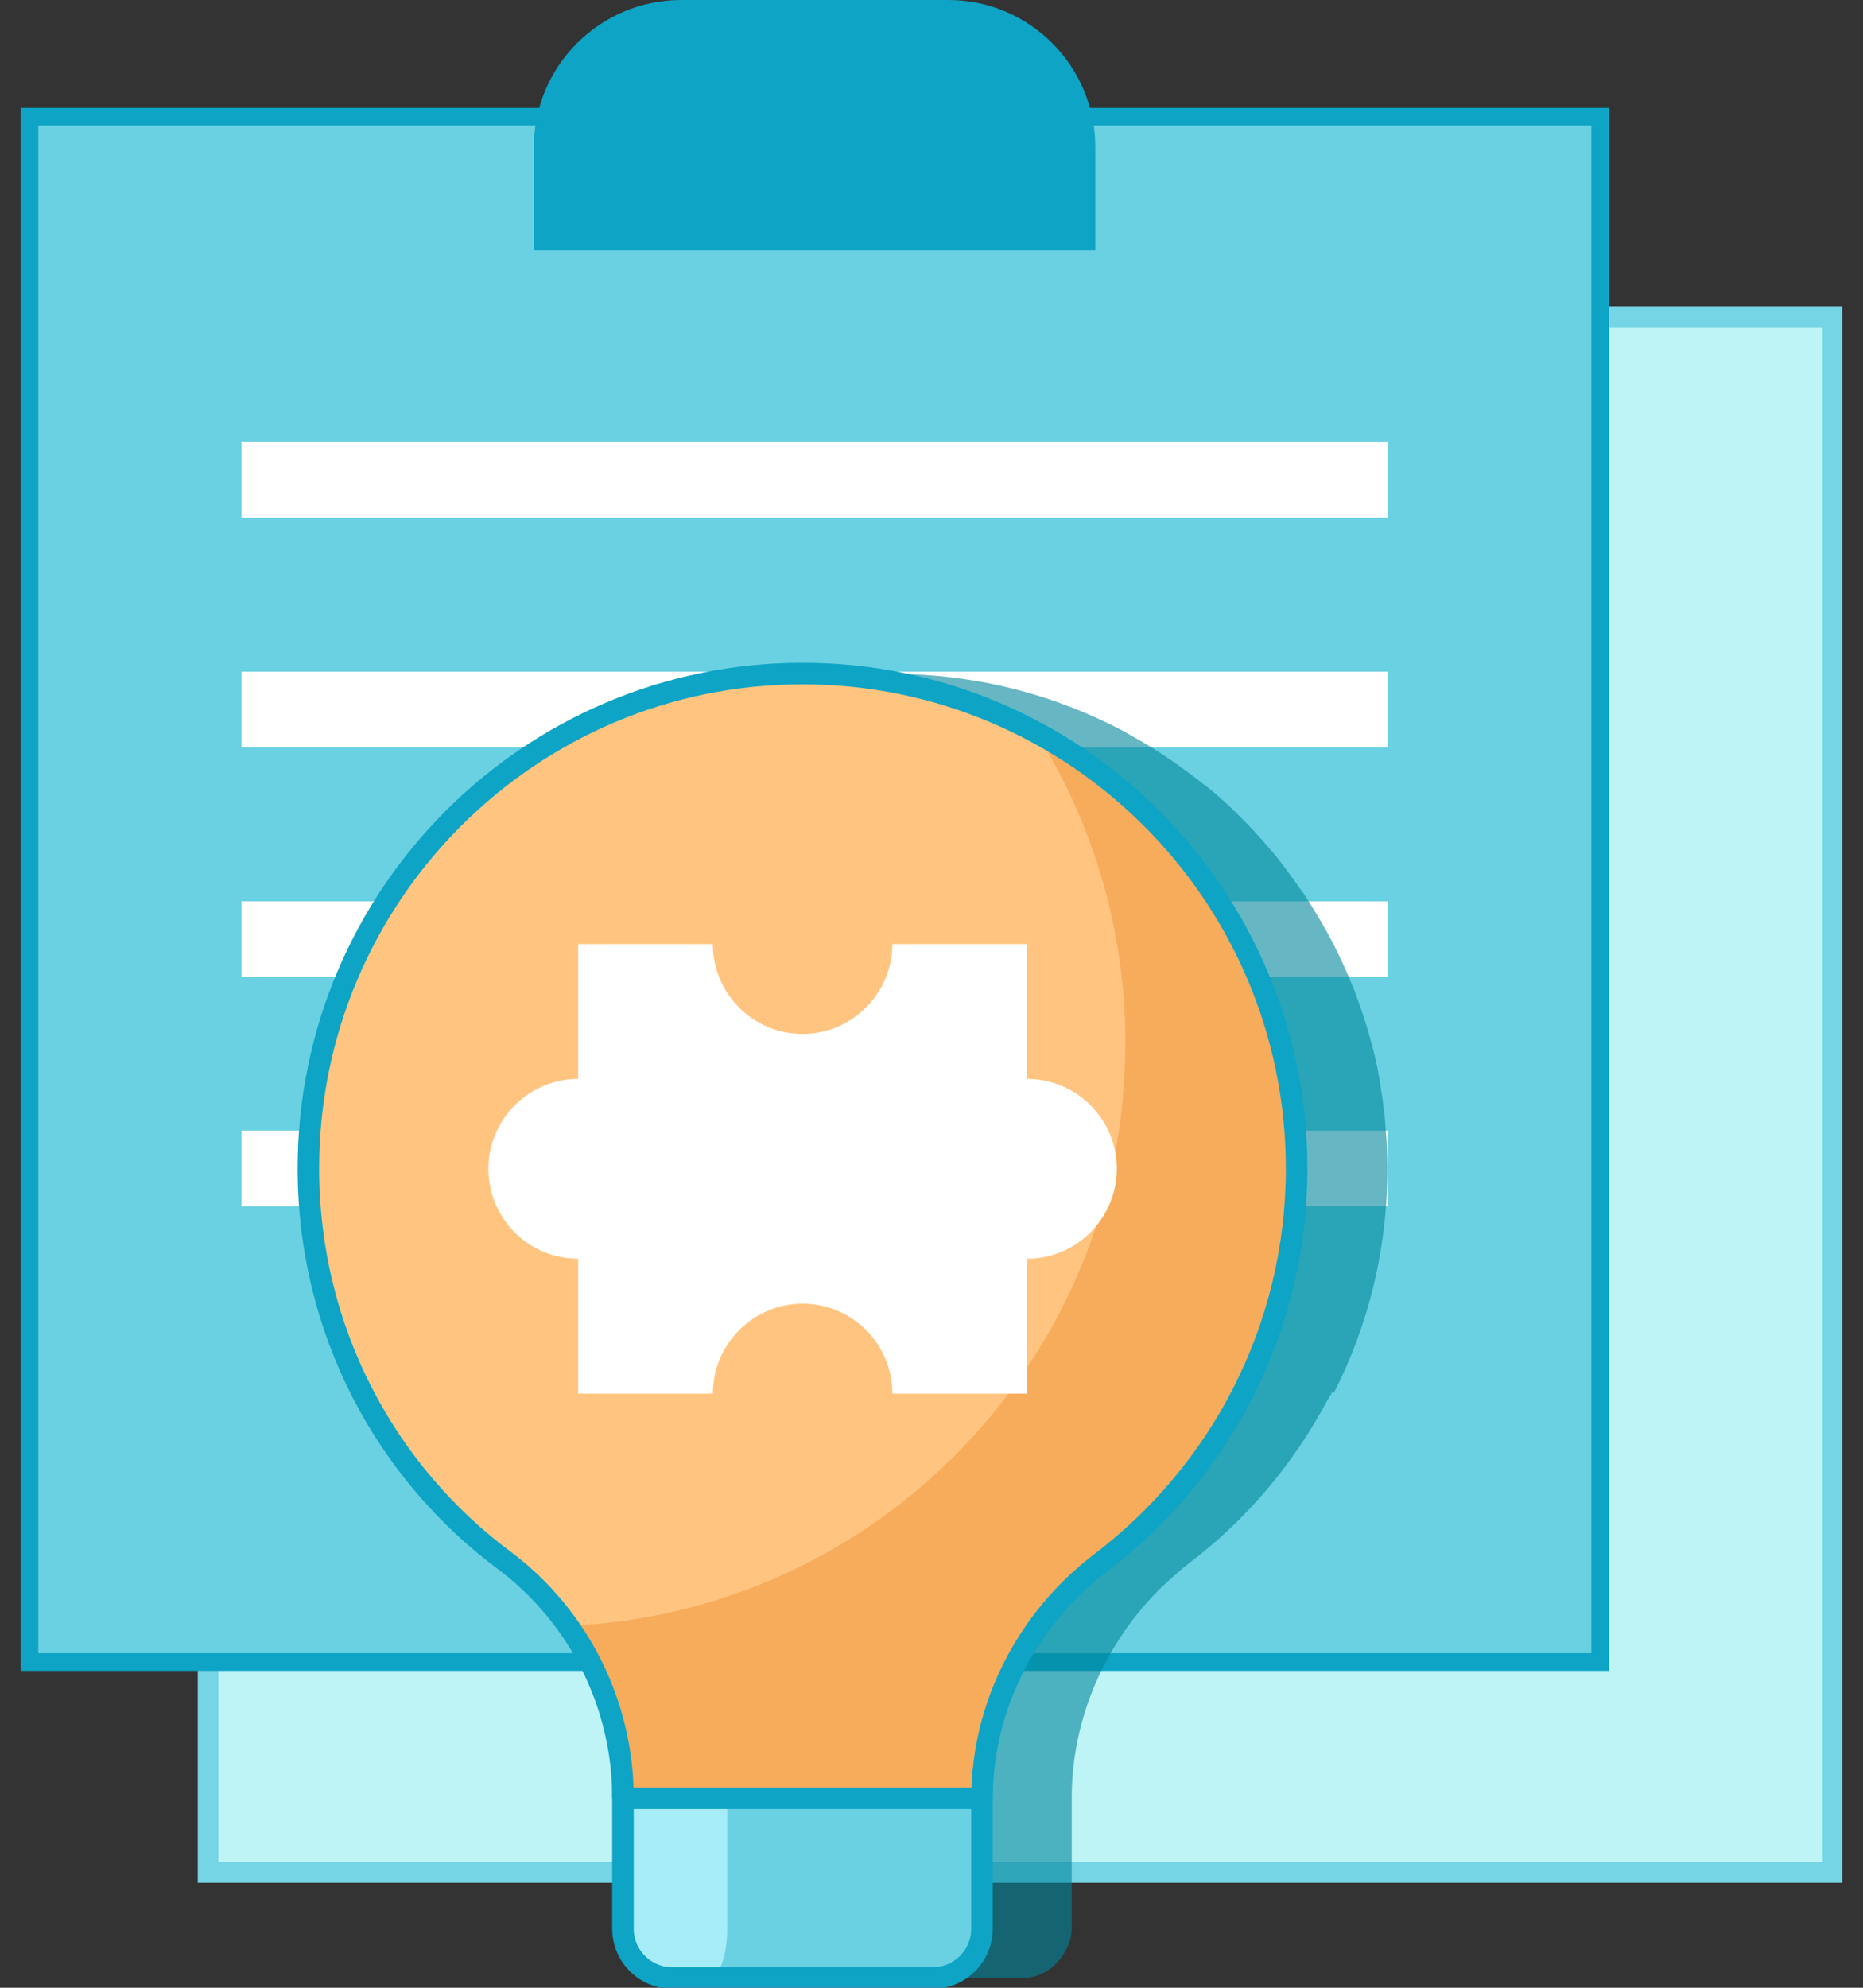
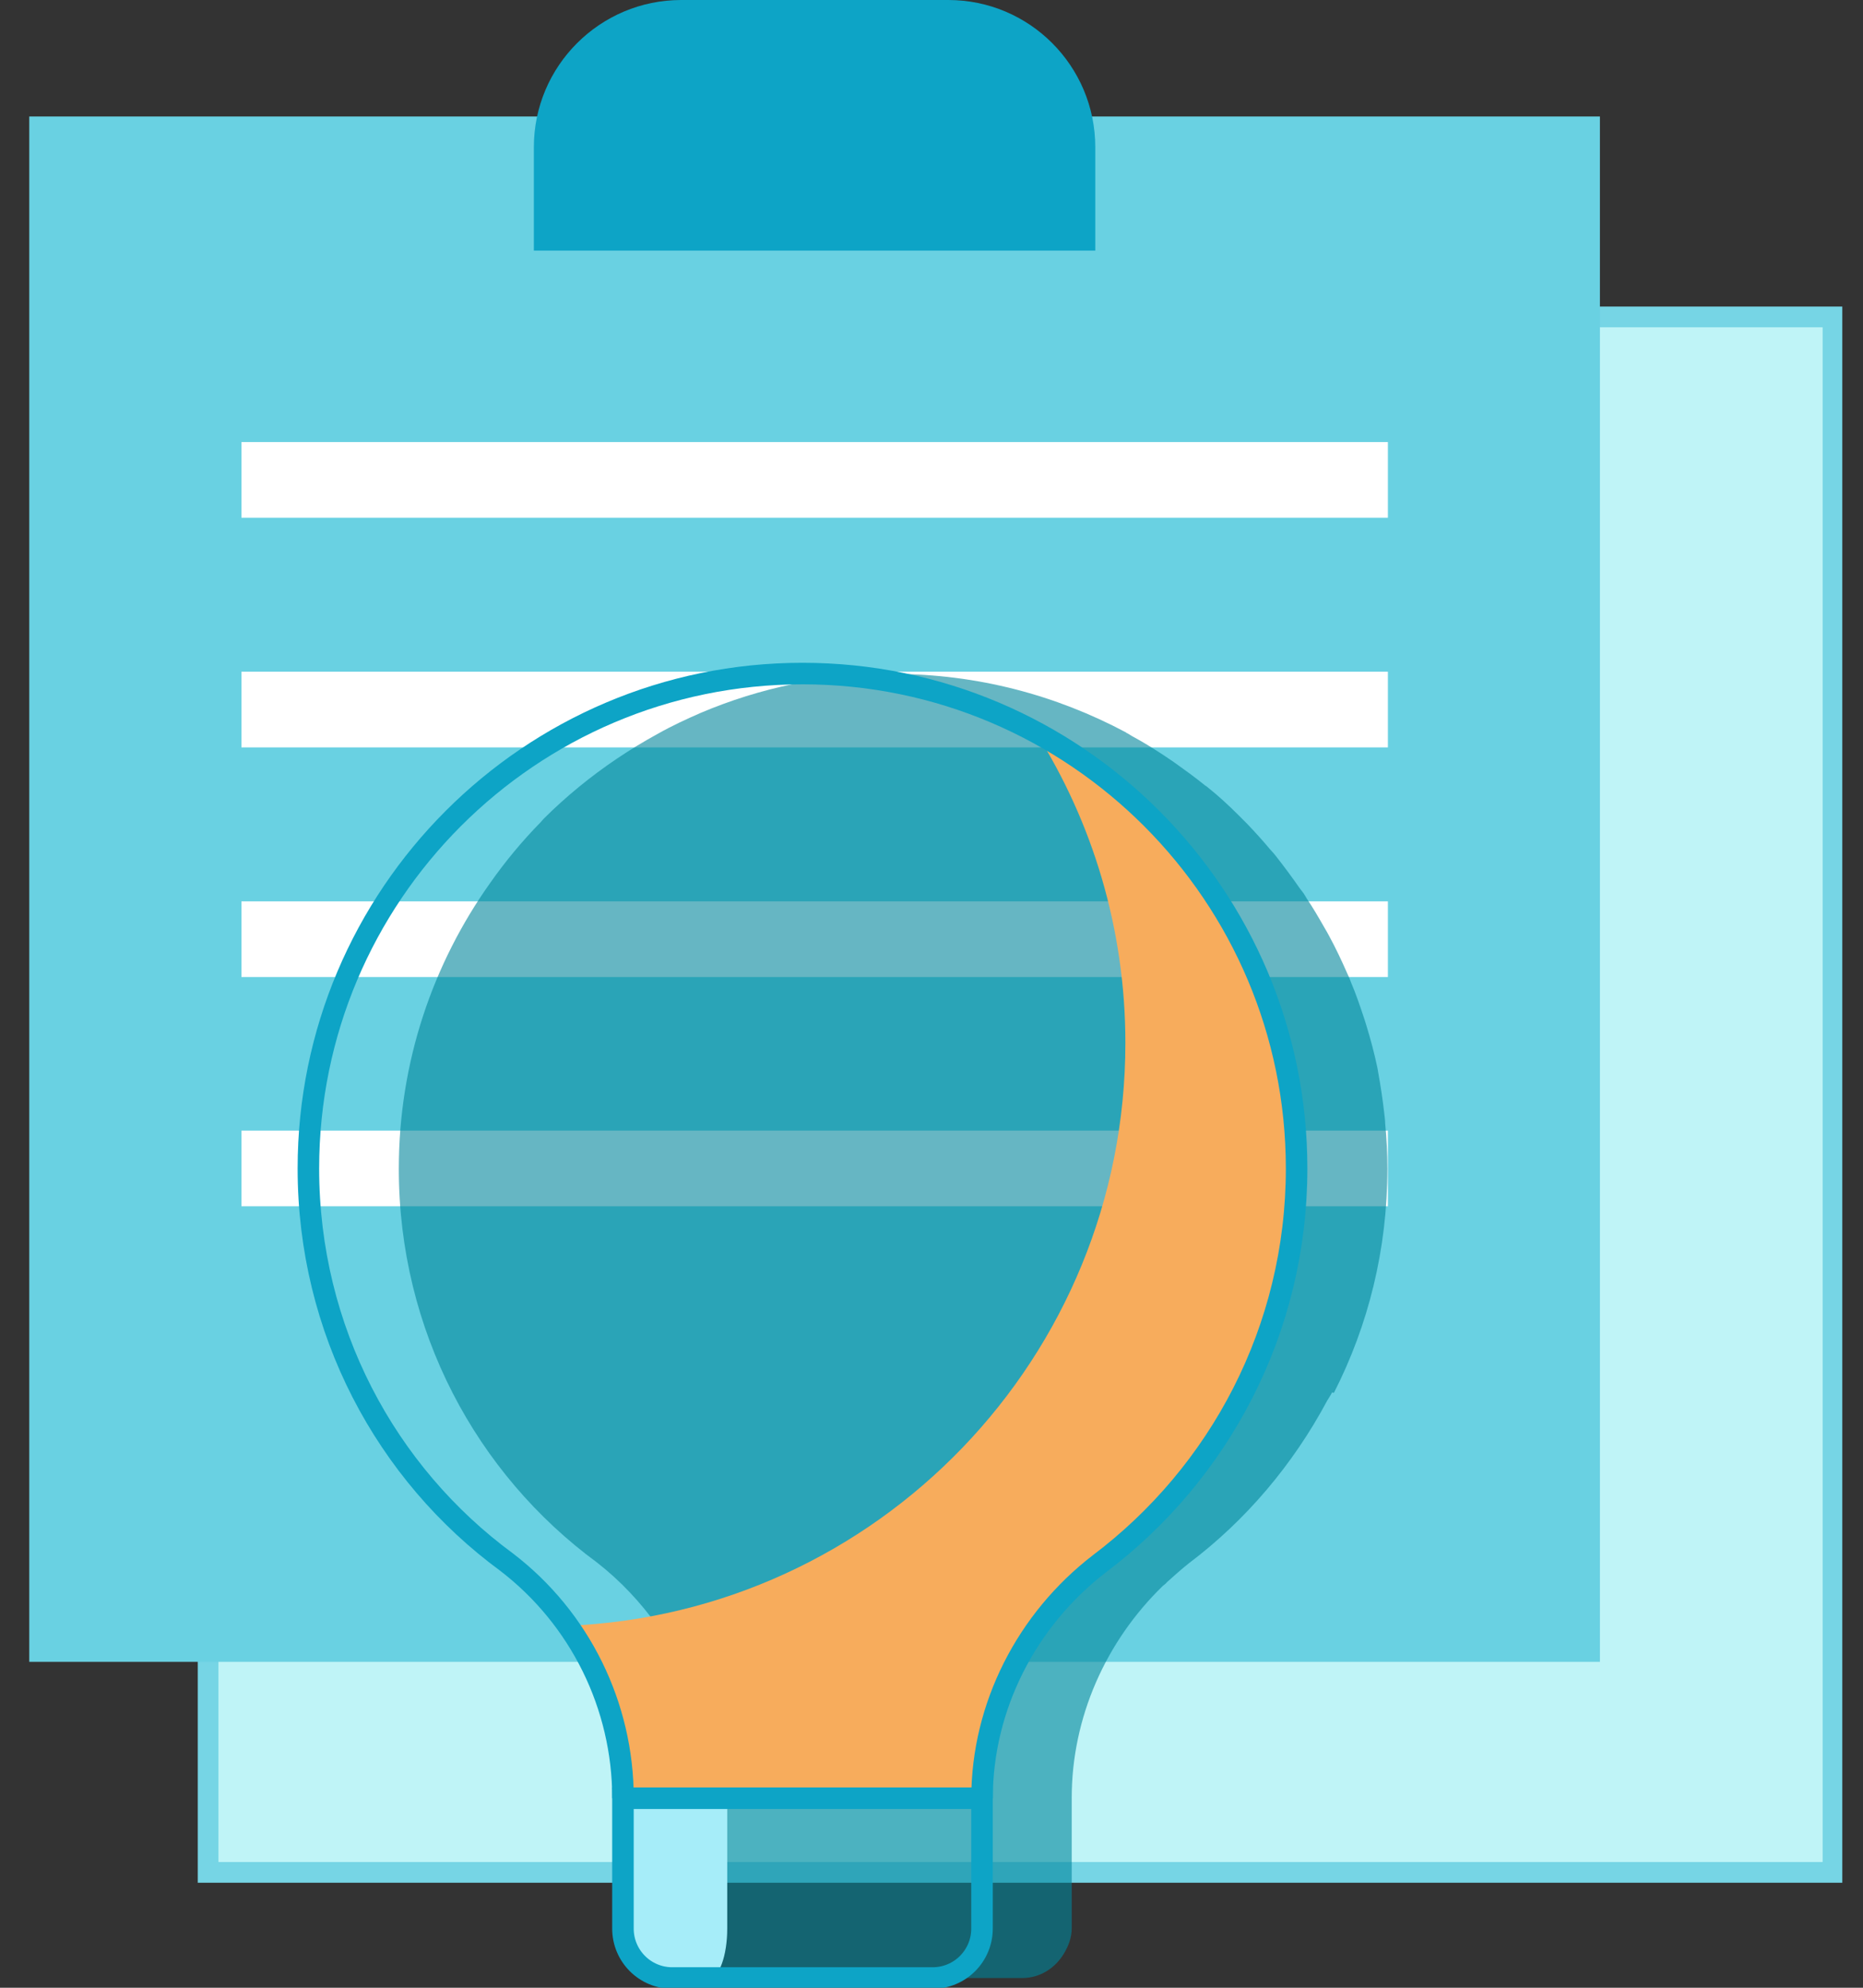
<svg xmlns="http://www.w3.org/2000/svg" width="45" height="48" viewBox="0 0 45 48" fill="none">
  <rect x="0" y="0" width="45" height="48" fill="#333333" stroke="none" />
  <g clip-path="url(#clip0_148_12531)">
    <path d="M44.275 7.653H5.027V45.214H44.275V7.653Z" fill="#BFF4F7" stroke="#76D5E5" stroke-width="0.5" stroke-miterlimit="10" />
    <path d="M38.645 2.813H0.707V40.13H38.645V2.813Z" fill="#69D1E2" />
-     <path d="M38.438 3.031V39.922H0.925V3.031H38.438ZM38.862 2.605H0.5V40.347H38.862V2.605Z" fill="#0DA4C6" />
    <path d="M33.524 10.675H5.832V12.502H33.524V10.675Z" fill="white" />
    <path d="M33.524 16.22H5.832V18.048H33.524V16.22Z" fill="white" />
    <path d="M33.524 21.766H5.832V23.593H33.524V21.766Z" fill="white" />
    <path d="M33.524 27.302H5.832V29.129H33.524V27.302Z" fill="white" />
    <path d="M26.456 6.052H12.895V3.555C12.895 1.592 14.494 0 16.454 0H22.905C24.866 0 26.456 1.592 26.456 3.555V6.052Z" fill="#0DA4C6" />
    <path opacity="0.6" d="M32.22 33.634C33.051 32.006 33.512 30.17 33.512 28.216C33.512 27.854 33.494 27.492 33.458 27.13C33.458 27.03 33.44 26.94 33.431 26.841C33.395 26.533 33.349 26.225 33.295 25.927C33.286 25.873 33.277 25.818 33.268 25.773C33.196 25.429 33.105 25.095 33.006 24.769C32.979 24.678 32.952 24.597 32.925 24.516C32.834 24.244 32.744 23.982 32.636 23.729C32.609 23.656 32.581 23.584 32.545 23.512C32.41 23.204 32.265 22.896 32.103 22.598C32.066 22.526 32.021 22.453 31.985 22.39C31.85 22.154 31.714 21.919 31.561 21.693C31.533 21.648 31.506 21.594 31.47 21.548C31.452 21.521 31.425 21.494 31.407 21.467C31.217 21.196 31.018 20.924 30.811 20.662C30.774 20.617 30.729 20.562 30.684 20.517C30.503 20.3 30.314 20.092 30.124 19.893C30.052 19.821 29.988 19.757 29.916 19.685C29.681 19.45 29.437 19.224 29.175 19.015C29.157 18.997 29.13 18.979 29.112 18.97C28.868 18.771 28.615 18.59 28.362 18.409C28.281 18.355 28.2 18.301 28.109 18.238C27.874 18.084 27.63 17.93 27.377 17.794C27.323 17.767 27.278 17.731 27.224 17.704C27.215 17.704 27.206 17.695 27.197 17.686C25.516 16.79 23.61 16.274 21.568 16.274C19.924 16.274 18.352 16.609 16.924 17.215C16.572 17.369 16.219 17.532 15.885 17.722C15.207 18.093 14.575 18.518 13.979 19.006C13.681 19.251 13.4 19.504 13.129 19.775C13.102 19.802 13.084 19.83 13.057 19.857C12.614 20.309 12.208 20.798 11.846 21.313C10.455 23.267 9.633 25.646 9.633 28.225C9.633 32.124 11.503 35.588 14.421 37.732C14.991 38.176 15.478 38.7 15.885 39.27C15.876 39.27 15.867 39.27 15.858 39.27C16.49 40.148 16.924 41.152 17.114 42.219C17.123 42.274 17.132 42.328 17.141 42.382C17.195 42.726 17.222 43.07 17.222 43.422V46.571C17.222 46.571 17.222 46.589 17.222 46.607C17.222 47.249 17.421 47.765 17.656 47.765H18.397C18.397 47.765 18.397 47.765 18.406 47.765H24.694C25.128 47.765 25.489 47.521 25.697 47.177C25.805 46.996 25.887 46.797 25.887 46.562V43.413C25.887 41.478 26.709 39.632 28.091 38.293C28.127 38.266 28.163 38.239 28.191 38.203C28.362 38.049 28.534 37.895 28.715 37.751C30.097 36.71 31.235 35.362 32.057 33.824C32.094 33.761 32.139 33.698 32.175 33.625L32.22 33.634Z" fill="#00859B" />
-     <path d="M19.384 16.274C12.798 16.274 7.449 21.63 7.449 28.225C7.449 32.124 9.319 35.588 12.238 37.732C14.009 39.089 15.048 41.197 15.048 43.432H23.721C23.721 41.215 24.796 39.126 26.558 37.769C29.449 35.588 31.319 32.124 31.319 28.225C31.319 21.63 25.971 16.274 19.384 16.274Z" fill="#FFC580" />
    <path d="M13.676 39.27C14.543 40.464 15.049 41.921 15.049 43.422H23.723C23.723 41.188 24.762 39.08 26.532 37.723C29.451 35.579 31.321 32.114 31.321 28.215C31.321 23.656 28.764 19.694 25.015 17.677C26.388 19.848 27.183 22.426 27.183 25.185C27.183 32.775 21.193 38.963 13.685 39.261L13.676 39.27Z" fill="#F7AC5C" />
-     <path d="M23.722 43.423V46.571C23.722 47.231 23.18 47.765 22.529 47.765H16.232C15.581 47.765 15.039 47.231 15.039 46.571V43.423H23.722Z" fill="#69D1E2" />
    <path d="M17.566 43.423V46.571C17.566 47.231 17.368 47.765 17.133 47.765H15.488C15.244 47.765 15.055 47.231 15.055 46.571V43.423H17.575H17.566Z" fill="#A6EDF9" />
-     <path d="M21.555 33.653C21.555 32.449 20.579 31.481 19.386 31.481C18.194 31.481 17.218 32.458 17.218 33.653H13.965V30.396C12.764 30.396 11.797 29.419 11.797 28.225C11.797 27.031 12.773 26.054 13.965 26.054V22.797H17.218C17.218 24 18.194 24.968 19.386 24.968C20.579 24.968 21.555 23.991 21.555 22.797H24.807V26.054C26.009 26.054 26.976 27.031 26.976 28.225C26.976 29.419 26 30.396 24.807 30.396V33.653H21.555Z" fill="white" />
    <path d="M15.047 43.423H23.72V46.571C23.72 47.231 23.187 47.765 22.528 47.765H16.239C15.58 47.765 15.047 47.231 15.047 46.571V43.423Z" stroke="#0DA4C6" stroke-width="0.52" stroke-miterlimit="10" />
    <path d="M15.048 43.423C15.048 41.188 14.009 39.08 12.238 37.723C9.319 35.579 7.449 32.115 7.449 28.216C7.449 21.621 12.798 16.265 19.384 16.265C25.971 16.265 31.319 21.621 31.319 28.216C31.319 32.115 29.449 35.579 26.558 37.76C24.805 39.107 23.721 41.206 23.721 43.423" stroke="#0DA4C6" stroke-width="0.52" stroke-miterlimit="10" />
  </g>
  <defs>
    <clipPath id="clip0_148_12531">
      <rect width="44" height="48" fill="white" transform="translate(0.5)" />
    </clipPath>
  </defs>
</svg>